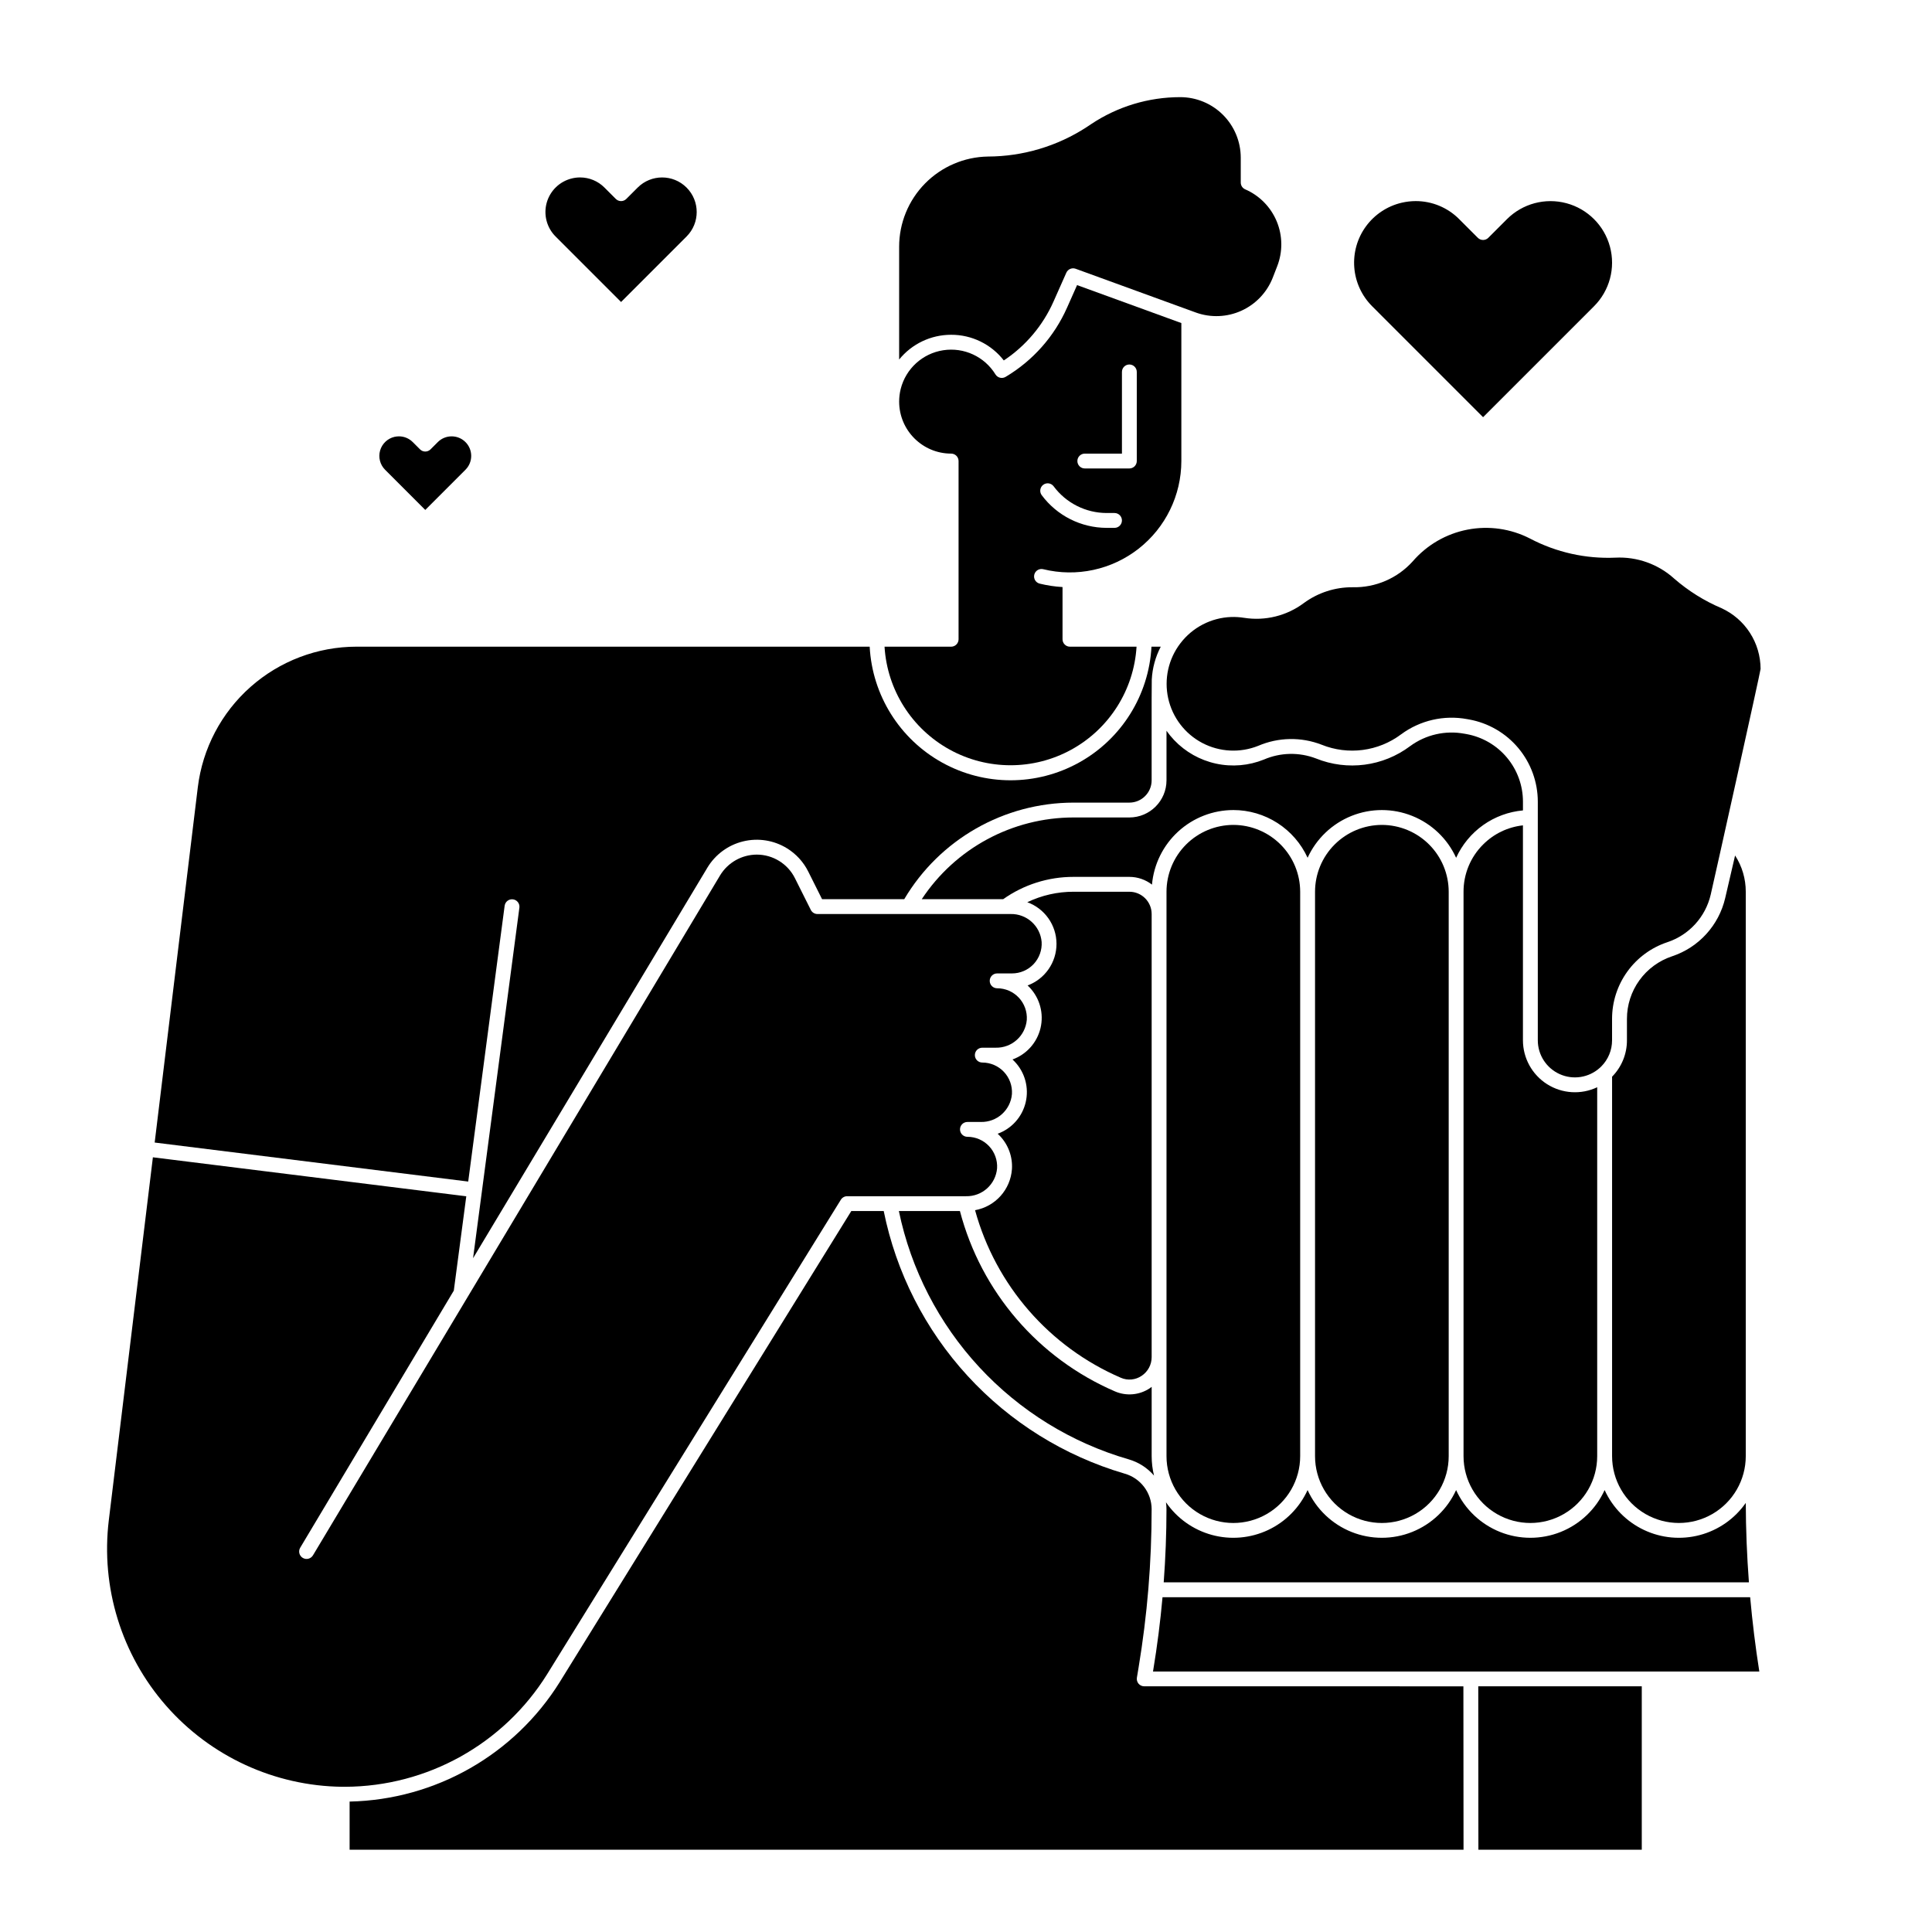
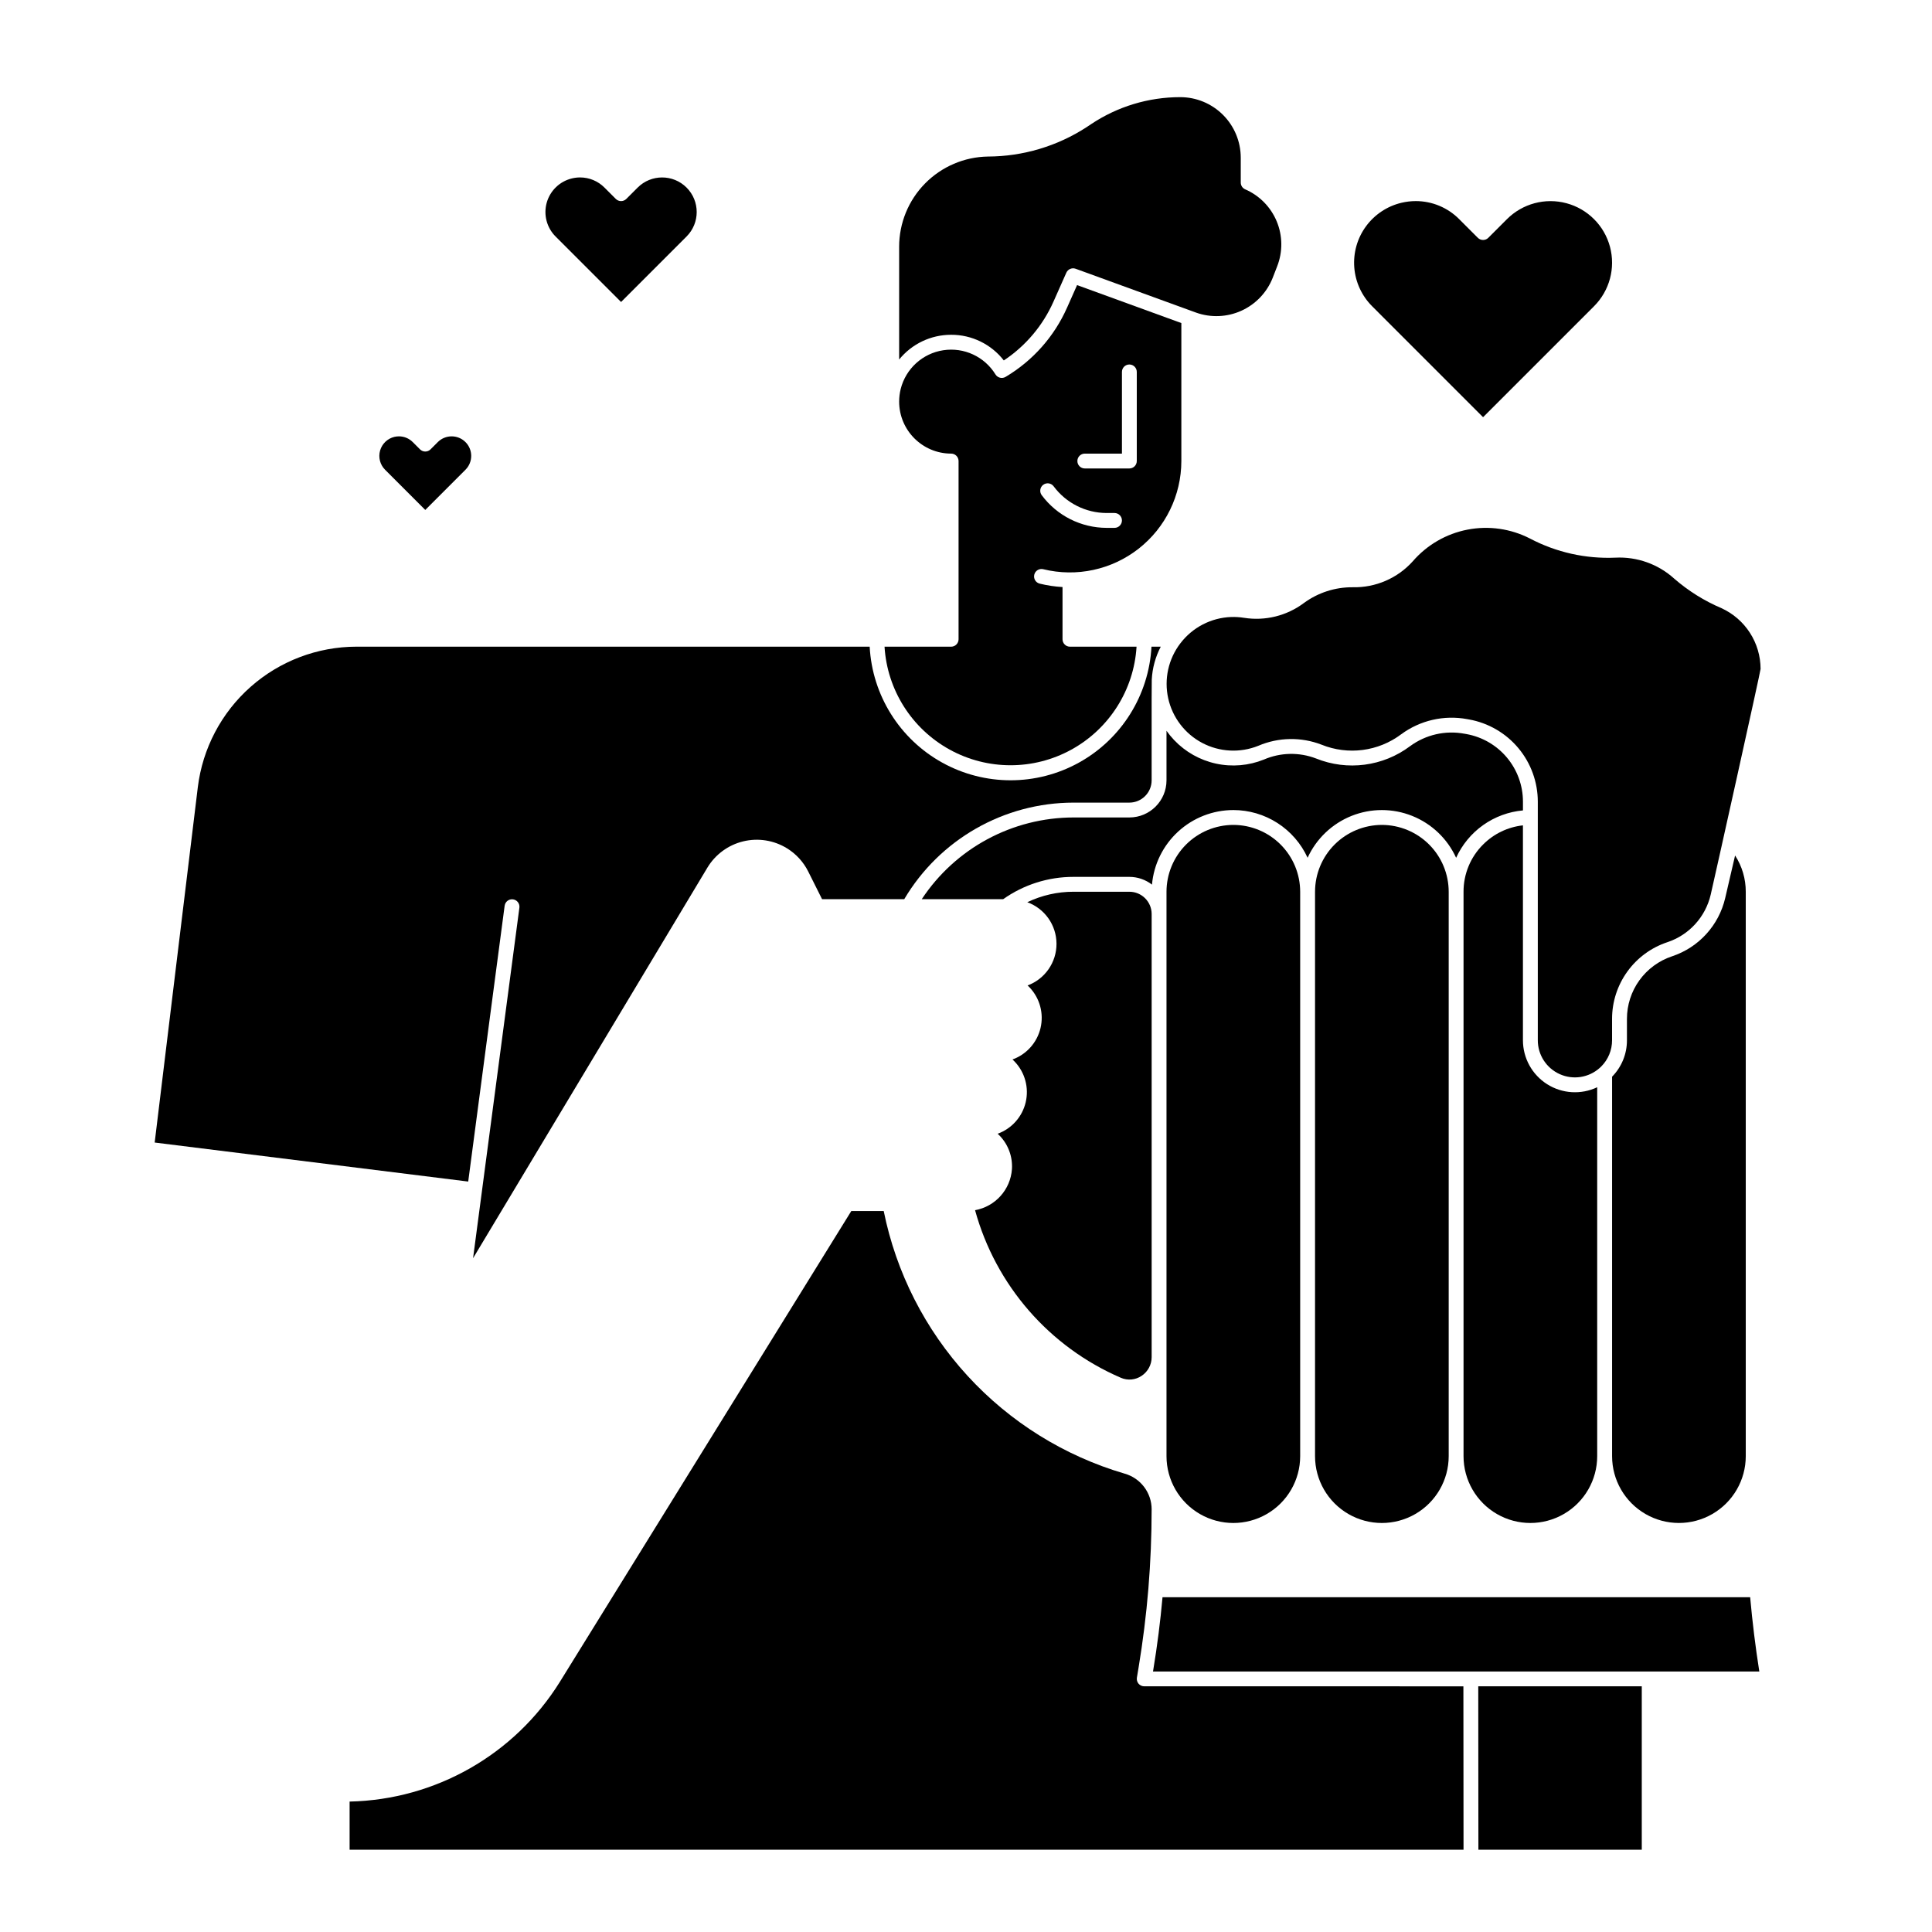
<svg xmlns="http://www.w3.org/2000/svg" fill="#000000" width="800px" height="800px" version="1.1" viewBox="144 144 512 512">
  <g>
    <path d="m537.03 254.56 29.406-29.406c4.121-4.121 5.731-10.129 4.223-15.758-1.508-5.633-5.906-10.031-11.539-11.539-5.629-1.508-11.637 0.102-15.762 4.223l-4.938 4.938v0.004c-0.766 0.766-2.012 0.766-2.781 0l-4.938-4.938v-0.004c-3.043-3.062-7.18-4.785-11.492-4.789-1.277 0-2.551 0.152-3.797 0.445-3.785 0.895-7.129 3.113-9.426 6.258-2.297 3.141-3.391 7-3.09 10.883 0.297 3.879 1.977 7.523 4.727 10.277z" />
    <path d="m256.7 279.14 10.656-10.656c2.023-2.023 2.023-5.305 0-7.328-2.023-2.023-5.305-2.023-7.332 0l-1.93 1.93c-0.77 0.77-2.016 0.77-2.781 0l-1.93-1.93h-0.004c-0.965-0.973-2.281-1.52-3.652-1.52-0.406 0-0.809 0.047-1.203 0.137-1.828 0.434-3.281 1.824-3.797 3.629-0.512 1.809-0.008 3.754 1.32 5.082z" />
    <path d="m601.2 381.98c-1.688 7.25-7.023 13.102-14.086 15.449-3.484 1.16-6.516 3.387-8.66 6.363-2.148 2.981-3.301 6.559-3.297 10.23v5.66c0.012 3.609-1.402 7.078-3.938 9.648v100.56c0 6.328 3.375 12.176 8.855 15.34 5.481 3.164 12.234 3.164 17.711 0 5.481-3.164 8.859-9.012 8.859-15.34v-149.57c0.008-3.41-0.973-6.75-2.828-9.609-0.957 4.141-1.852 7.984-2.617 11.266z" />
-     <path d="m470.85 362.61c-4.695 0.008-9.199 1.875-12.52 5.195-3.32 3.32-5.188 7.82-5.195 12.52v149.57c0 6.328 3.379 12.176 8.859 15.34 5.481 3.164 12.23 3.164 17.711 0 5.481-3.164 8.855-9.012 8.855-15.34v-149.57c-0.004-4.699-1.875-9.199-5.195-12.52-3.32-3.32-7.82-5.188-12.516-5.195z" />
-     <path d="m607.48 563.34c-0.527-7.039-0.812-14.102-0.832-21.047h-0.004c-2.926 4.188-7.238 7.203-12.172 8.512-4.938 1.312-10.18 0.836-14.797-1.348-4.617-2.18-8.312-5.926-10.434-10.574-2.309 5.059-6.477 9.031-11.637 11.098-5.164 2.066-10.922 2.066-16.082 0-5.164-2.066-9.332-6.039-11.641-11.098-2.309 5.059-6.477 9.031-11.641 11.098-5.16 2.066-10.918 2.066-16.078 0-5.164-2.066-9.332-6.039-11.641-11.098-2.133 4.672-5.856 8.43-10.5 10.605-4.648 2.176-9.918 2.633-14.871 1.281-4.949-1.352-9.258-4.418-12.156-8.652 0.086 0.617 0.133 1.242 0.133 1.867 0 6.402-0.254 12.902-0.734 19.355z" />
+     <path d="m470.85 362.61c-4.695 0.008-9.199 1.875-12.52 5.195-3.32 3.32-5.188 7.82-5.195 12.52v149.57c0 6.328 3.379 12.176 8.859 15.34 5.481 3.164 12.23 3.164 17.711 0 5.481-3.164 8.855-9.012 8.855-15.34v-149.57c-0.004-4.699-1.875-9.199-5.195-12.52-3.32-3.32-7.82-5.188-12.516-5.195" />
    <path d="m537.04 367.8c-3.332 3.312-5.199 7.82-5.188 12.523v149.57c0 6.328 3.375 12.176 8.855 15.34 5.481 3.164 12.23 3.164 17.711 0 5.481-3.164 8.855-9.012 8.855-15.34v-97.762c-4.266 2.023-9.273 1.719-13.266-0.805-3.992-2.523-6.41-6.918-6.414-11.641v-56.957c-3.992 0.434-7.719 2.227-10.555 5.074z" />
    <path d="m510.21 362.61c-4.695 0.008-9.199 1.875-12.52 5.195-3.32 3.32-5.188 7.82-5.191 12.52v149.57c0 6.328 3.375 12.176 8.855 15.34 5.481 3.164 12.23 3.164 17.711 0 5.481-3.164 8.855-9.012 8.855-15.34v-149.57c-0.004-4.699-1.871-9.199-5.191-12.52-3.32-3.32-7.824-5.188-12.52-5.195z" />
    <path d="m473.7 307.73c-1.125-0.18-2.269-0.254-3.41-0.219-5.32 0.188-10.273 2.754-13.492 6.992l-0.02 0.023c-3.148 4.137-4.32 9.453-3.195 14.531s4.426 9.406 9.027 11.832c4.606 2.422 10.039 2.695 14.863 0.75 5.328-2.277 11.34-2.383 16.746-0.293 7.035 2.844 15.047 1.801 21.113-2.758 5.019-3.699 11.352-5.152 17.48-4.012l0.492 0.09v-0.004c5.113 0.918 9.742 3.606 13.074 7.59 3.332 3.988 5.156 9.016 5.156 14.211v63.215c-0.004 3.879 2.277 7.398 5.82 8.984 3.539 1.586 7.684 0.941 10.578-1.645 0.137-0.121 0.266-0.242 0.395-0.371 1.855-1.844 2.894-4.352 2.887-6.969v-5.66c-0.004-4.496 1.41-8.883 4.039-12.531 2.629-3.648 6.34-6.375 10.609-7.793 5.769-1.914 10.121-6.691 11.496-12.613 1.004-4.289 13.199-59.129 13.215-59.809-0.008-3.391-0.984-6.711-2.82-9.562-1.836-2.852-4.449-5.117-7.531-6.531-4.555-1.934-8.773-4.57-12.512-7.812-4.25-3.863-9.871-5.871-15.609-5.582-7.848 0.344-15.648-1.395-22.602-5.047-5.109-2.637-10.961-3.473-16.602-2.379-5.644 1.094-10.758 4.059-14.512 8.41-4.043 4.488-9.84 6.988-15.875 6.859h-0.086c-4.621-0.027-9.125 1.434-12.855 4.16-4.539 3.406-10.266 4.828-15.871 3.941z" />
    <path d="m470.85 358.67c4.144 0.004 8.203 1.195 11.691 3.438 3.488 2.242 6.262 5.438 7.988 9.207 2.312-5.055 6.481-9.027 11.641-11.094 5.164-2.066 10.922-2.062 16.082 0.004 5.16 2.066 9.328 6.043 11.637 11.098 1.578-3.469 4.051-6.461 7.16-8.668 3.113-2.203 6.754-3.547 10.551-3.887v-2.305c0.004-4.269-1.496-8.41-4.238-11.688-2.738-3.277-6.547-5.488-10.75-6.242l-0.492-0.09v0.004c-5.055-0.953-10.277 0.238-14.422 3.285-7.172 5.387-16.641 6.625-24.957 3.262-4.461-1.703-9.41-1.598-13.793 0.293-4.027 1.625-8.449 2-12.691 1.078-4.246-0.918-8.113-3.098-11.105-6.246-0.73-0.77-1.402-1.59-2.016-2.457v13.133c-0.004 5.434-4.406 9.836-9.84 9.84h-14.816c-16.184 0.02-31.277 8.152-40.199 21.648h21.582c5.441-3.848 11.949-5.914 18.617-5.902h14.816c2.172 0 4.277 0.723 5.992 2.051 0.477-5.391 2.953-10.41 6.945-14.066 3.988-3.656 9.203-5.691 14.617-5.695z" />
    <path d="m402.4 464.71c5.469 19.906 19.684 36.246 38.641 44.414 1.793 0.781 3.863 0.59 5.484-0.504 1.668-1.094 2.676-2.961 2.676-4.957v-117.44c-0.004-3.258-2.644-5.902-5.906-5.902h-14.816c-4.238-0.004-8.418 0.945-12.238 2.777 4.633 1.676 7.723 6.07 7.742 10.996 0.02 4.93-3.039 9.344-7.66 11.059 0.18 0.172 0.359 0.348 0.531 0.527 2.719 2.871 3.809 6.922 2.894 10.77-0.914 3.848-3.707 6.977-7.426 8.32 0.207 0.188 0.406 0.383 0.598 0.59h-0.004c2.723 2.871 3.809 6.918 2.898 10.77-0.914 3.848-3.703 6.977-7.422 8.32 0.203 0.188 0.402 0.383 0.59 0.582 2.242 2.363 3.402 5.559 3.191 8.812-0.391 5.43-4.414 9.906-9.773 10.867z" />
-     <path d="m382.21 464.94c3.207 15.473 10.574 29.773 21.305 41.367s24.422 20.043 39.598 24.434c2.609 0.754 4.941 2.25 6.715 4.305-0.414-1.688-0.625-3.422-0.625-5.16v-18.359c-0.168 0.129-0.332 0.266-0.508 0.383h-0.004c-2.727 1.812-6.188 2.125-9.199 0.832-20.324-8.758-35.488-26.391-41.102-47.801z" />
    <path d="m535.79 634.19h43.297v-43.297h-43.332z" />
    <path d="m452.08 567.28c-0.574 6.394-1.395 12.898-2.473 19.387l-0.051 0.297h160.68c-1.027-6.504-1.836-13.102-2.426-19.68z" />
-     <path d="m289.01 587.66 77.824-125.72c0.359-0.578 0.992-0.93 1.676-0.93h31.488c4.266 0.098 7.875-3.141 8.238-7.394 0.133-2.168-0.637-4.293-2.125-5.875-1.484-1.578-3.559-2.477-5.731-2.477-1.086 0-1.969-0.879-1.969-1.969 0-1.086 0.883-1.965 1.969-1.965h3.551c4.266 0.098 7.871-3.133 8.242-7.383 0.137-2.168-0.629-4.297-2.117-5.879-1.488-1.586-3.566-2.484-5.738-2.484-1.09 0-1.969-0.879-1.969-1.969 0-1.086 0.879-1.965 1.969-1.965h3.551c4.262 0.098 7.871-3.133 8.242-7.383 0.137-2.168-0.633-4.297-2.121-5.883-1.488-1.582-3.562-2.481-5.738-2.481-1.086 0-1.965-0.883-1.965-1.969 0-1.086 0.879-1.969 1.965-1.969h3.938c2.172 0 4.246-0.895 5.734-2.477 1.484-1.582 2.254-3.707 2.121-5.871-0.363-4.254-3.973-7.492-8.242-7.394h-51.168c-0.742 0-1.422-0.418-1.758-1.082l-4.203-8.395c-1.91-3.844-5.836-6.269-10.125-6.269-3.977 0.016-7.66 2.102-9.719 5.504l-107.87 180.16c-0.262 0.457-0.699 0.793-1.211 0.93-0.512 0.137-1.055 0.059-1.512-0.215-0.453-0.27-0.781-0.715-0.902-1.227-0.125-0.516-0.035-1.059 0.246-1.508l40.684-68.094 3.305-25-83.051-10.332-11.684 96.191c-2.152 17.785 3.359 35.648 15.168 49.129 11.805 13.477 28.785 21.293 46.703 21.5h0.707c21.812-0.059 42.062-11.34 53.598-29.855z" />
    <path d="m447.23 590.89c-0.578 0-1.129-0.254-1.504-0.695-0.371-0.441-0.531-1.027-0.438-1.598l0.434-2.59c1.16-7.008 2.039-14.055 2.606-20.945 0.578-7.016 0.867-14.109 0.867-21.082l0.004 0.004c-0.004-4.41-2.945-8.281-7.195-9.465-15.965-4.688-30.348-13.645-41.59-25.906-11.246-12.266-18.93-27.363-22.219-43.676h-8.59l-77.246 124.79h0.004c-12.027 19.297-32.977 31.223-55.711 31.707v12.758h295.2l-0.035-43.297z" />
    <path d="m449.23 324.09c0.16-3.043 0.973-6.016 2.383-8.715h-2.461c-0.684 12.867-7.945 24.48-19.219 30.723-11.273 6.246-24.969 6.246-36.242 0-11.273-6.242-18.535-17.855-19.219-30.723h-136c-10.348 0.012-20.332 3.805-28.078 10.664-7.746 6.863-12.715 16.32-13.973 26.59l-11.43 94.156 83.09 10.34 9.66-73.129h0.004c0.16-1.062 1.141-1.801 2.207-1.66 1.062 0.141 1.82 1.109 1.695 2.176l-12.281 92.93 62.09-103.49v-0.004c2.106-3.5 5.523-6.016 9.492-6.977 3.969-0.965 8.16-0.297 11.633 1.852 2.41 1.488 4.356 3.621 5.617 6.156l3.656 7.305h21.785-0.004c9.387-15.84 26.426-25.562 44.84-25.582h14.816c3.262-0.004 5.902-2.644 5.906-5.906v-21.648z" />
    <path d="m396.06 315.38h-17.648c0.695 11.445 7.211 21.738 17.258 27.27 10.043 5.531 22.227 5.531 32.27 0 10.047-5.531 16.562-15.824 17.258-27.27h-17.648c-1.086 0-1.969-0.883-1.969-1.969v-13.836c-2.039-0.117-4.062-0.422-6.043-0.906-1.059-0.258-1.703-1.324-1.441-2.383 0.258-1.055 1.324-1.699 2.383-1.438 8.809 2.16 18.125 0.156 25.266-5.438s11.316-14.16 11.324-23.23v-36.566l-27.633-10.059-2.648 5.961v-0.004c-3.391 7.668-9.09 14.086-16.297 18.367-0.926 0.551-2.117 0.258-2.684-0.656-2.906-4.727-8.359-7.246-13.844-6.402-5.481 0.844-9.922 4.891-11.273 10.27-0.27 1.094-0.406 2.215-0.406 3.344 0.008 7.606 6.172 13.77 13.777 13.777 0.523 0 1.023 0.207 1.391 0.574 0.371 0.371 0.578 0.871 0.578 1.395v47.23c0 0.523-0.207 1.023-0.578 1.391-0.367 0.371-0.867 0.578-1.391 0.578zm35.426-51.168h9.84v-21.648c0-1.086 0.879-1.969 1.965-1.969 1.09 0 1.969 0.883 1.969 1.969v23.617c0 0.52-0.207 1.02-0.574 1.391-0.371 0.367-0.871 0.574-1.395 0.574h-11.805c-1.09 0-1.969-0.879-1.969-1.965 0-1.09 0.879-1.969 1.969-1.969zm-11.012 8.258c0.418-0.312 0.945-0.441 1.461-0.367 0.52 0.078 0.984 0.355 1.293 0.777 3.305 4.441 8.512 7.062 14.047 7.074h2.082c1.086 0 1.969 0.883 1.969 1.969 0 1.086-0.883 1.969-1.969 1.969h-2.082c-6.785-0.016-13.164-3.227-17.211-8.668-0.648-0.875-0.465-2.106 0.41-2.754z" />
    <path d="m396.06 232.72c5.457-0.02 10.613 2.492 13.961 6.801 5.789-3.84 10.359-9.258 13.172-15.609l3.394-7.637c0.418-0.945 1.5-1.402 2.469-1.051l31.891 11.609 0.004 0.004c3.918 1.402 8.23 1.23 12.023-0.488 3.793-1.715 6.769-4.84 8.301-8.711l1.191-3.066c1.5-3.836 1.457-8.102-0.121-11.906-1.582-3.805-4.574-6.848-8.352-8.488-0.719-0.312-1.18-1.02-1.18-1.801v-6.594c-0.004-4.254-1.695-8.332-4.703-11.34-3.008-3.008-7.086-4.699-11.336-4.699-8.402 0-16.617 2.484-23.609 7.148l-1.191 0.793h0.004c-7.793 5.062-16.875 7.769-26.168 7.801-6.273 0.098-12.258 2.664-16.66 7.137s-6.871 10.5-6.867 16.777v29.875c3.367-4.152 8.43-6.562 13.777-6.555z" />
    <path d="m308.59 224.03 17.359-17.359c3.578-3.578 3.578-9.383 0-12.961-3.578-3.578-9.383-3.578-12.961 0l-3.008 3.008c-0.77 0.766-2.016 0.766-2.781 0l-3.008-3.008c-1.707-1.719-4.031-2.688-6.457-2.688-0.715 0-1.43 0.082-2.129 0.25-3.234 0.762-5.801 3.215-6.711 6.414-0.906 3.195-0.016 6.633 2.336 8.984z" />
  </g>
</svg>